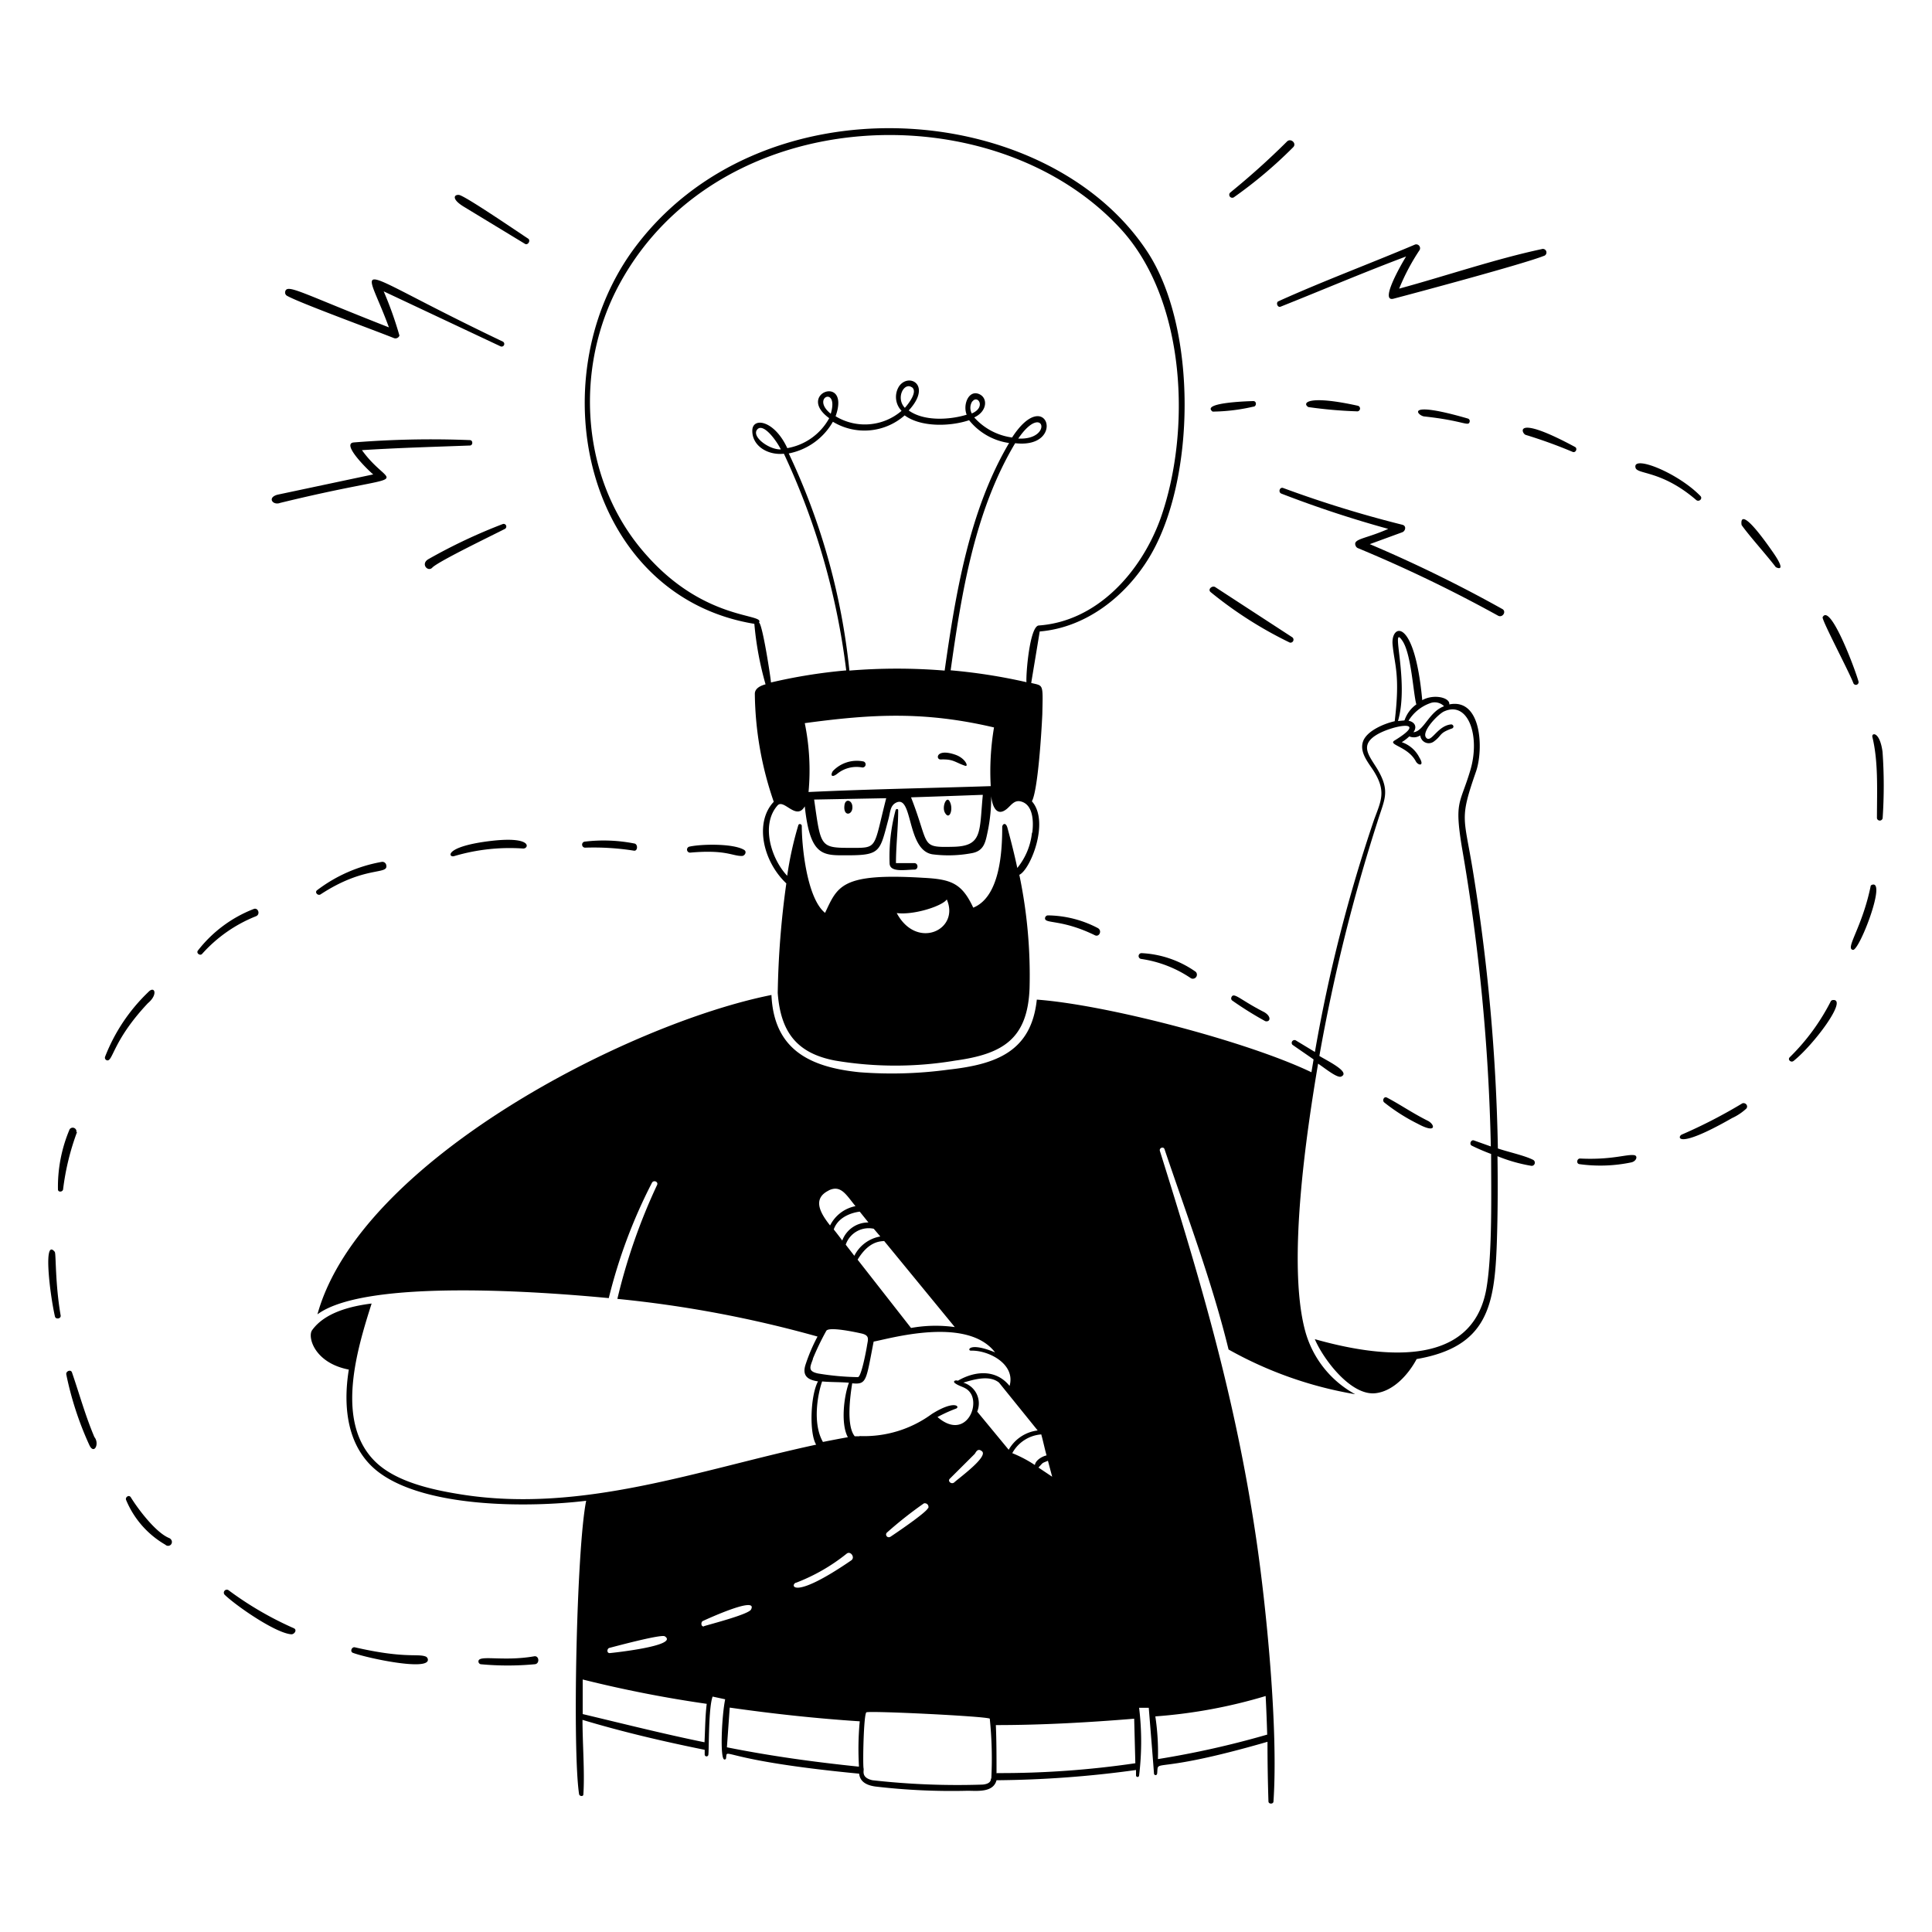
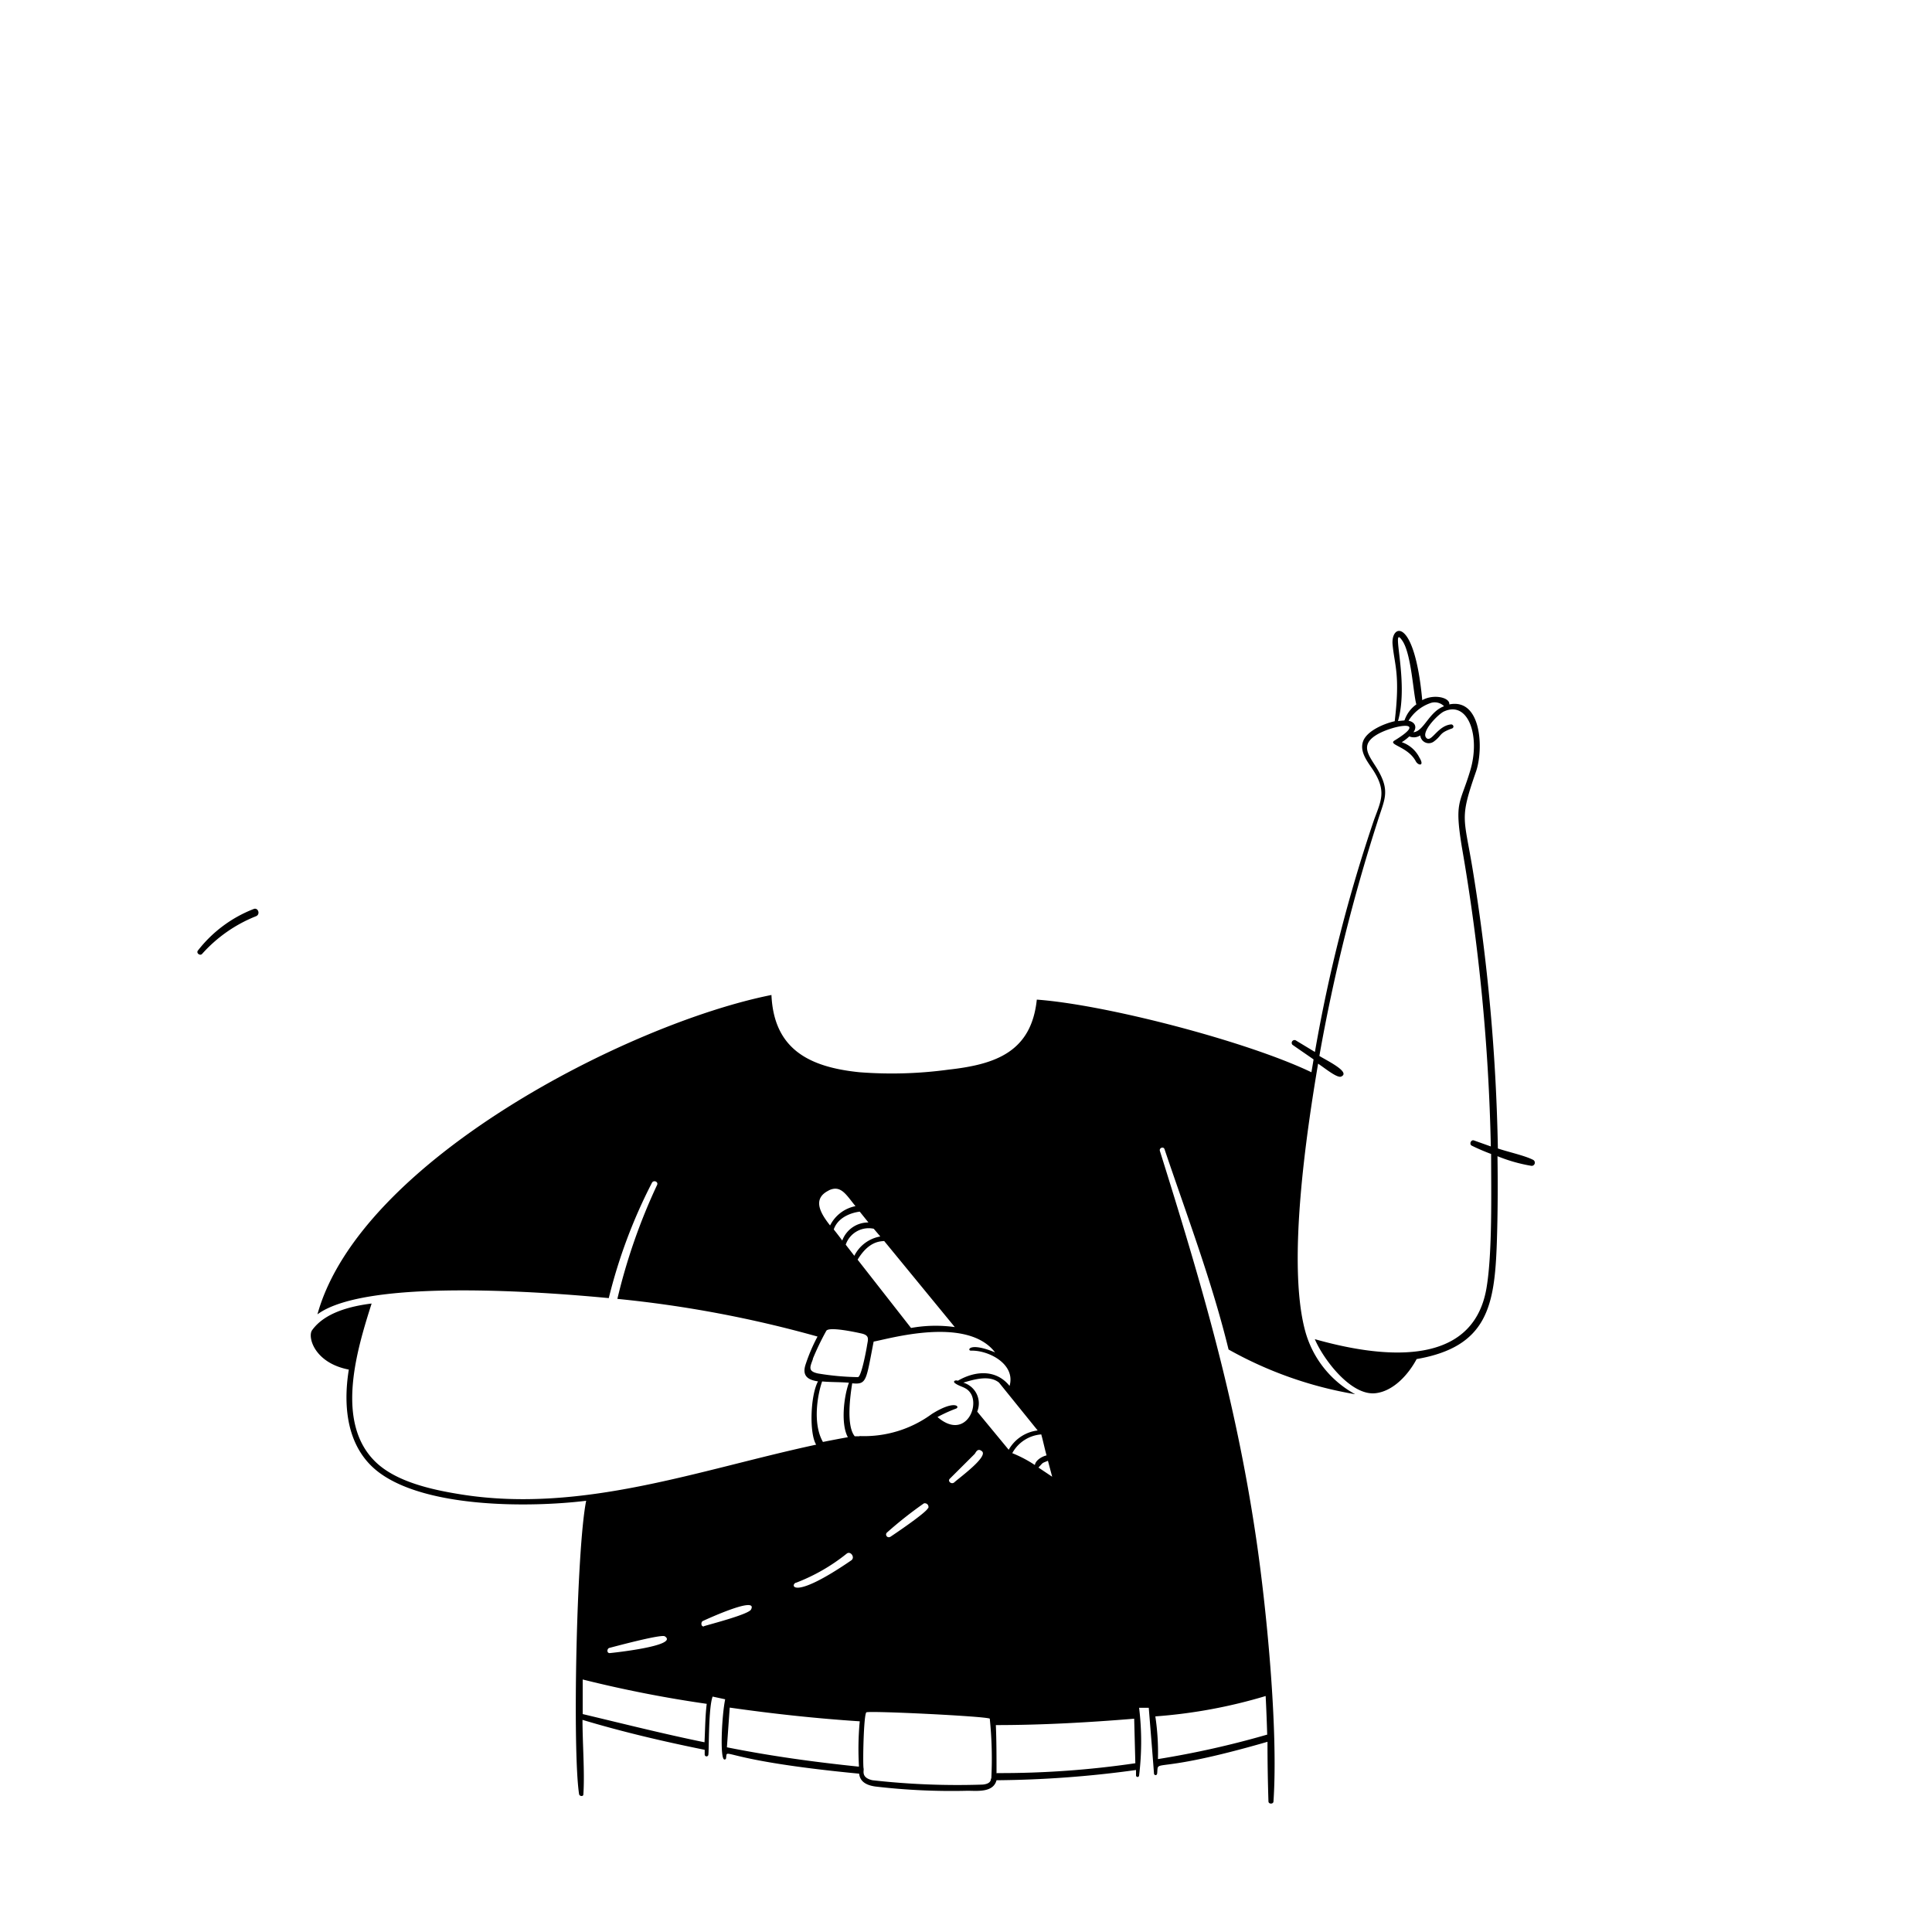
<svg xmlns="http://www.w3.org/2000/svg" viewBox="0 0 300 300" height="300" width="300">
  <g fill="#000000">
-     <path d="M130.005 120.15a4.755 4.755 0 0 1 3.9 -0.975 0.48 0.48 0 0 0 0.195 -0.93 5.13 5.13 0 0 0 -4.785 1.5c-0.42 0.705 -0.12 1.035 0.69 0.405zm17.4 4.2c-0.48 -0.72 -1.185 1.005 -0.66 1.875 0.735 1.275 1.38 -0.765 0.66 -1.875zm51.435 -76.725c6.51 -2.595 12.975 -5.355 19.5 -7.8 -0.3 0.465 -4.305 7.17 -1.95 6.555 3.315 -0.87 20.115 -5.37 23.295 -6.63a0.555 0.555 0 1 0 -0.3 -1.065c-7.065 1.5 -15 4.2 -22.125 6.135a33.525 33.525 0 0 1 3.18 -6 0.6 0.6 0 0 0 -0.69 -0.855c-7.08 3 -14.28 5.67 -21.285 8.835 -0.375 0.27 -0.06 0.99 0.375 0.825zM146.07 117.93c1.995 -0.075 2.16 0.42 3.78 0.975 0.615 0.225 0.09 -1.155 -1.5 -1.71 -3.03 -1.05 -3.09 0.765 -2.28 0.735zm117.315 -40.29c0.42 0.36 1.05 -0.195 0.66 -0.615 -3.54 -3.645 -10.62 -6.435 -10.08 -4.395 0.27 1.065 4.035 0.375 9.42 5.01zm25.2 28.17c-0.645 -2.25 -4.41 -12.18 -5.565 -9.975 -0.195 0.36 4.02 8.31 4.755 10.2a0.42 0.42 0 0 0 0.81 -0.225zM132.33 125.025c-0.165 -0.81 -1.065 -1.02 -1.2 0 -0.255 1.95 1.485 1.545 1.2 0zm156.255 -19.23v0.03zm-88.305 -6.015a0.465 0.465 0 0 0 0.405 -0.81l-12 -7.815c-0.48 -0.27 -1.185 0.36 -0.705 0.78a62.22 62.22 0 0 0 12.3 7.845zm10.23 -15.015a0.645 0.645 0 0 0 0.3 0.33 217.5 217.5 0 0 1 21.795 10.5c0.705 0.405 1.38 -0.66 0.66 -1.035a211.95 211.95 0 0 0 -20.565 -10.065l5.04 -1.845c0.495 -0.18 0.705 -1.005 0 -1.17a177.6 177.6 0 0 1 -18.48 -5.7c-0.555 -0.21 -0.825 0.66 -0.285 0.87a173.085 173.085 0 0 0 16.59 5.475c-3.555 1.59 -5.565 1.515 -5.055 2.64zM194.595 63.15c0.54 0 0.585 -0.885 0 -0.87 0 0 -8.265 0.165 -6.3 1.635a29.295 29.295 0 0 0 6.3 -0.765zm-17.385 85.755a18.54 18.54 0 0 1 7.725 3 0.63 0.63 0 0 0 0.735 -1.005 15.885 15.885 0 0 0 -8.37 -2.895 0.435 0.435 0 0 0 -0.09 0.9zm14.01 5.94a0.42 0.42 0 0 0 0.15 0.54 54.15 54.15 0 0 0 5.1 3.18c0.765 0.195 1.035 -0.705 -0.18 -1.41 -3.69 -1.875 -4.71 -3.165 -5.07 -2.31zM210.825 63c-7.815 -1.725 -8.685 -0.405 -7.665 0.21a69 69 0 0 0 7.5 0.66 0.435 0.435 0 0 0 0.165 -0.87zm17.385 2.475a0.405 0.405 0 0 0 -0.27 -0.48c-10.035 -2.91 -7.83 -0.45 -6.795 -0.33 6.255 0.675 6.855 1.635 7.065 0.81zm-86.235 68.55h-2.85c0 -2.745 0.345 -5.475 0.345 -8.22 0 -0.24 -0.345 -0.24 -0.405 0a28.08 28.08 0 0 0 -0.93 8.22c0 1.5 2.4 1.02 3.885 1.005 0.615 -0.03 0.585 -1.005 -0.045 -1.005zm49.605 -103.38a69.405 69.405 0 0 0 9.225 -7.785c0.6 -0.6 -0.405 -1.5 -0.99 -0.855a117.585 117.585 0 0 1 -8.76 7.875 0.465 0.465 0 0 0 0.525 0.765zm62.16 148.725c-1.2 -0.165 -3.465 0.765 -8.4 0.525 -0.48 0 -0.615 0.78 -0.105 0.87a23.535 23.535 0 0 0 8.07 -0.27c0.825 -0.18 1.065 -1.05 0.435 -1.125zM66 257.19c-1.26 -0.42 -3.315 0.345 -10.89 -1.395 -0.48 -0.12 -0.81 0.66 -0.315 0.855 2.085 0.795 12.345 3 11.61 0.885a0.57 0.57 0 0 0 -0.405 -0.345zm-39.69 -18.345c-2.1 -0.825 -4.86 -4.5 -6 -6.345 -0.285 -0.465 -0.93 0 -0.72 0.435a14.385 14.385 0 0 0 6.09 6.93 0.6 0.6 0 0 0 0.84 0 0.615 0.615 0 0 0 0 -0.855 0.63 0.63 0 0 0 -0.21 -0.165z" stroke-width="1.5" />
    <path d="M232.59 178.335A301.5 301.5 0 0 0 228.675 135c-1.365 -8.28 -2.07 -7.755 0.525 -15.21 1.185 -3.45 0.87 -11.415 -4.155 -10.41 0.15 -1.05 -2.385 -1.68 -4.2 -0.66 -1.2 -13.065 -4.905 -11.835 -4.605 -8.625s1.2 4.65 0.33 11.895c-1.665 0.375 -4.35 1.5 -4.92 3.15s0.765 3.21 1.605 4.5c2.04 3.21 1.215 4.65 0.12 7.62a238.245 238.245 0 0 0 -9.195 36.09l-3 -1.815a0.435 0.435 0 0 0 -0.48 0.705c1.095 0.765 2.175 1.5 3.27 2.265 -0.105 0.675 -0.225 1.335 -0.33 1.995 -10.005 -4.8 -31.905 -10.5 -42.645 -11.28 -0.855 8.16 -6.45 10.065 -13.725 10.875A65.175 65.175 0 0 1 133.5 166.5c-7.935 -0.795 -13.335 -3.63 -13.71 -12 -22.08 4.395 -63.87 25.71 -70.5 49.59 7.605 -5.61 35.325 -3.465 45.24 -2.52a81.315 81.315 0 0 1 6.705 -17.91c0.255 -0.48 1.035 -0.165 0.795 0.345a91.2 91.2 0 0 0 -6.165 17.685 180.81 180.81 0 0 1 31.08 5.85 27 27 0 0 0 -1.905 4.5c-0.465 1.65 0.45 2.235 1.98 2.46 -1.185 2.175 -1.38 8.07 -0.285 9.825 -18.105 3.885 -36.36 10.725 -55.155 7.725 -4.32 -0.69 -10.005 -1.89 -13.26 -5.04 -6.345 -6.15 -2.91 -17.385 -0.615 -24.6 -3.225 0.405 -7.26 1.38 -9.24 4.14 -0.735 1.005 0.3 5.07 5.7 6.12 -0.945 5.805 -0.3 12.39 4.875 16.11 7.5 5.415 23.355 5.31 31.98 4.26 -1.5 7.41 -2.145 38.865 -1.095 45.585 0.09 0.315 0.66 0.375 0.66 0 0.225 -3.39 -0.135 -7.905 -0.135 -11.565 6.24 1.875 12.6 3.36 18.975 4.65v0.735a0.285 0.285 0 0 0 0.57 0c0.105 -0.705 0 -7.245 0.66 -9l1.95 0.42c-0.525 2.505 -0.84 9.225 -0.135 9.345a0.225 0.225 0 0 0 0.27 -0.18c0.255 -1.845 -1.335 0.27 20.67 2.385 0.135 1.32 1.245 1.815 2.52 1.995a101.265 101.265 0 0 0 14.31 0.66c1.5 0 3.99 0.315 4.5 -1.635a166.23 166.23 0 0 0 21.66 -1.59v0.84a0.24 0.24 0 0 0 0.48 0 43.305 43.305 0 0 0 0 -10.5h1.5c0.27 3.39 0.555 6.795 0.81 10.185 0 0.315 0.45 0.405 0.495 0 0.225 -2.46 -1.125 0.375 17.13 -4.905q0 4.605 0.15 9.255c0 0.45 0.78 0.45 0.78 0 0.765 -11.295 -1.125 -30.45 -2.76 -41.31 -3.18 -21.33 -8.505 -39.39 -14.88 -59.7 -0.135 -0.465 0.555 -0.735 0.72 -0.27 3.48 10.32 7.35 20.49 9.945 31.11a60.84 60.84 0 0 0 19.665 6.945 15.93 15.93 0 0 1 -7.8 -9.945c-2.805 -10.59 0.3 -31.095 2.04 -41.385 1.065 0.705 3 2.31 3.6 1.995 1.5 -0.69 -2.28 -2.49 -3.405 -3.195a276 276 0 0 1 9 -36.3c1.08 -3.525 2.085 -4.74 0 -8.25 -1.245 -2.04 -2.7 -3.585 -0.33 -5.175s8.7 -2.745 3 0.75c-1.08 0.675 2.085 0.915 3.315 3.24 0.36 0.66 1.395 0.795 0.555 -0.585a4.815 4.815 0 0 0 -2.745 -2.4 6.75 6.75 0 0 0 1.17 -0.9 1.785 1.785 0 0 0 1.695 -0.15 1.5 1.5 0 0 0 0.3 0.72 1.32 1.32 0 0 0 1.86 0.195c1.29 -0.975 0.72 -1.26 2.775 -1.995a0.315 0.315 0 0 0 0.225 -0.3 0.36 0.36 0 0 0 -0.345 -0.33c-2.16 0.18 -3.12 3 -3.9 2.055s1.89 -3.66 2.775 -4.065c3.765 -1.725 5.67 3.81 4.095 9.12s-2.505 4.68 -1.32 11.925a308.295 308.295 0 0 1 4.5 46.5l-2.61 -0.93c-0.465 -0.18 -0.795 0.585 -0.345 0.81 0.975 0.48 1.965 0.9 3 1.29 0 5.835 0.21 15.36 -0.72 20.835 -2.19 12.78 -16.995 10.65 -26.655 7.92 1.305 3.09 5.625 8.88 9.48 8.385 2.76 -0.345 5.055 -2.91 6.33 -5.295 11.01 -1.905 12.105 -8.295 12.45 -18 0.15 -4.5 0.165 -9 0.105 -13.5a24.705 24.705 0 0 0 5.295 1.5 0.495 0.495 0 0 0 0.27 -0.915c-1.275 -0.675 -3.87 -1.23 -5.505 -1.785zm-69.87 48.48 0.66 2.49 -2.13 -1.425c0.81 -0.855 0.435 -0.615 1.5 -1.065zm-0.21 -0.825c-0.705 0.165 -1.71 0.75 -1.815 1.5a19.59 19.59 0 0 0 -3.51 -1.845 5.61 5.61 0 0 1 4.5 -2.91c0.315 1.125 0.54 2.265 0.825 3.255zm-14.25 -19.92a21.51 21.51 0 0 0 -6.795 0.135l-8.295 -10.605c1.74 -2.895 3.525 -2.835 4.125 -2.895zM136.695 192a5.565 5.565 0 0 0 -4.035 3l-1.335 -1.725a3.765 3.765 0 0 1 4.35 -2.475zM133.5 188.145l1.35 1.68a4.29 4.29 0 0 0 -4.065 2.805c-0.42 -0.585 -0.87 -1.155 -1.32 -1.725 0.855 -2.475 4.035 -2.76 4.035 -2.76zm-4.845 -3.285c1.935 -0.96 2.76 0.72 4.185 2.43a5.625 5.625 0 0 0 -3.945 3c-1.395 -1.77 -2.895 -4.11 -0.21 -5.43zm-2.445 26.145a41.13 41.13 0 0 1 2.085 -4.335c0.36 -0.75 4.875 0.255 5.595 0.42 1.215 0.33 0.87 0.945 0.72 1.98 -0.135 0.795 -0.87 4.74 -1.395 4.77a41.025 41.025 0 0 1 -6.21 -0.57c-1.635 -0.36 -1.2 -1.035 -0.765 -2.265zm1.5 3.51c1.365 0.12 2.745 0.075 4.11 0.195 -0.765 2.055 -1.305 6.36 -0.165 8.46 -1.29 0.225 -2.58 0.48 -3.87 0.735 -1.68 -2.925 -0.78 -7.56 -0.12 -9.405zm-4.08 31.245a29.235 29.235 0 0 0 7.83 -4.5c0.6 -0.51 1.38 0.585 0.72 1.035 -9.18 6.3 -9.495 3.81 -8.595 3.465zm-29.055 10.14c0.36 -0.09 8.085 -2.19 8.655 -1.815 2.325 1.5 -8.52 2.61 -8.58 2.61 -0.45 -0.03 -0.405 -0.645 -0.075 -0.795zm14.82 14.64c-6.315 -1.29 -12.615 -2.88 -18.915 -4.38v-5.37a190.755 190.755 0 0 0 19.26 3.78c-0.24 1.935 -0.24 3.93 -0.345 5.97zm-0.075 -18c-0.495 0.105 -0.51 -0.675 -0.195 -0.825s8.64 -4.005 7.5 -1.8c-0.33 0.75 -6.315 2.28 -7.305 2.595zm24 21.78c-6.84 -0.705 -13.71 -1.65 -20.445 -3l0.435 -6.165c6.705 0.96 13.5 1.695 20.19 2.13a46.275 46.275 0 0 0 -0.12 7.005zm0.105 -51.3h-0.705c-1.35 -1.65 -0.69 -6.345 -0.39 -8.22 2.28 0.225 2.145 -0.42 3.33 -6.48 2.28 -0.39 14.475 -4.035 18.855 1.68 -4.065 -1.68 -4.38 -0.27 -3.75 -0.27 2.745 -0.09 6.975 2.085 6 5.475 -2.055 -2.55 -5.235 -2.415 -8.025 -0.81 -0.48 -0.15 -0.765 0.12 -0.48 0.36 0.885 0.675 1.83 0.555 2.505 1.665 1.335 2.295 -1.125 7.14 -5.19 3.615a23.07 23.07 0 0 1 2.91 -1.32c0.615 -0.3 -0.255 -1.365 -3.78 0.84a17.76 17.76 0 0 1 -11.205 3.435zm17.91 2.76c0.165 -0.165 0.435 -1.035 1.155 -0.42 0.975 0.855 -3.615 4.17 -4.32 4.83 -0.435 0.36 -1.08 -0.195 -0.675 -0.585zm-7.245 8.415c-0.345 0.75 -5.265 4.065 -5.79 4.41s-0.96 -0.33 -0.54 -0.66a61.965 61.965 0 0 1 5.7 -4.5 0.57 0.57 0 0 1 0.69 0.72zm9.78 42c0 0.63 -0.63 0.855 -1.29 0.915a117.975 117.975 0 0 1 -17.1 -0.675c-1.83 -0.405 -1.29 -1.5 -1.38 -1.815 -0.15 -0.57 0 -8.46 0.435 -8.73s18.255 0.585 19.155 0.975a60.15 60.15 0 0 1 0.24 9.3zm-2.13 -57a3.36 3.36 0 0 0 -2.16 -4.5c1.605 -0.48 4.065 -1.23 5.55 0l6 7.425a6 6 0 0 0 -4.5 3zm3 56.175c0 -2.49 0 -4.98 -0.105 -7.5 7.17 0 14.325 -0.405 21.48 -0.99l0.18 6.915a143.85 143.85 0 0 1 -21.495 1.53zm41.79 -12c0.105 2.01 0.18 4.035 0.24 6h-0.075a141.54 141.54 0 0 1 -16.89 3.78 37.68 37.68 0 0 0 -0.405 -6.63 79.5 79.5 0 0 0 17.19 -3.18zm21.525 -151.5 -0.975 0.09c1.8 -6.255 -1.305 -15.39 0.69 -12.45 1.395 2.07 1.68 8.235 2.16 9.87a4.965 4.965 0 0 0 -1.815 2.415zm1.365 1.905c0.675 -0.84 0.33 -1.65 -0.705 -1.86a6.51 6.51 0 0 1 3.33 -2.715 2.025 2.025 0 0 1 2.19 0.465c-2.355 0.855 -3.12 3.885 -4.755 4.035zM39.39 141.15a20.235 20.235 0 0 0 -8.67 6.465c-0.285 0.39 0.345 0.855 0.66 0.51a22.2 22.2 0 0 1 8.325 -5.835c0.795 -0.27 0.375 -1.425 -0.315 -1.14z" stroke-width="1.5" />
-     <path d="M221.64 174c-2.415 -1.215 -4.365 -2.58 -6.285 -3.57 -0.45 -0.24 -0.765 0.45 -0.42 0.75a29.115 29.115 0 0 0 5.205 3.315c3.09 1.665 2.655 0.03 1.5 -0.495zM45.645 252.84a52.5 52.5 0 0 1 -10.155 -5.91 0.465 0.465 0 0 0 -0.585 0.72c1.725 1.665 7.815 5.91 10.305 6.12 0.48 0.045 0.975 -0.66 0.435 -0.93zm37.305 4.35c-4.995 0.87 -8.79 -0.33 -8.655 0.855a0.45 0.45 0 0 0 0.345 0.375 45 45 0 0 0 8.415 0c0.78 -0.075 0.675 -1.365 -0.105 -1.23zM244.575 69.405c-9.66 -5.205 -8.325 -2.085 -7.665 -1.875a75.24 75.24 0 0 1 7.29 2.64c0.48 0.195 0.795 -0.54 0.375 -0.765zm47.745 47.34c-0.435 -3.225 -1.755 -3 -1.575 -2.295 0.915 3.81 0.72 7.92 0.705 12.6a0.45 0.45 0 0 0 0.885 0 74.475 74.475 0 0 0 -0.015 -10.305zm-7.68 38.535a0.525 0.525 0 0 0 -0.33 0.15 33.375 33.375 0 0 1 -6.39 8.73c-0.405 0.375 0.195 0.915 0.6 0.57 3.135 -2.52 8.43 -9.6 6.12 -9.45zm6.06 -17.895a0.51 0.51 0 0 0 -0.21 0.135c-1.32 6.525 -4.035 9.795 -2.76 9.975 0.975 0.15 5.235 -10.86 2.97 -10.11zm-20.265 -55.86c1.14 1.635 3.825 4.59 5.31 6.54 0 0 1.89 1.05 -0.42 -2.28 -5.625 -8.1 -4.89 -4.275 -4.89 -4.26zm0.135 89.79a79.32 79.32 0 0 1 -9.42 4.86c-0.705 0.3 -0.975 2.46 7.785 -2.55a8.43 8.43 0 0 0 2.25 -1.5c0.315 -0.45 -0.15 -0.945 -0.615 -0.81zM23.025 154.05a27.855 27.855 0 0 0 -6.705 10.035 0.42 0.42 0 0 0 0.225 0.54c1.005 0.405 0.825 -2.91 6.42 -8.85 1.635 -1.365 1.035 -2.775 0.06 -1.725zM72 32.085l9.51 5.775c0.45 0.285 0.945 -0.51 0.495 -0.81 -1.395 -0.9 -9.75 -6.63 -10.725 -6.78 -0.78 -0.09 -1.215 0.63 0.72 1.815zm-1.5 100.86a30.3 30.3 0 0 1 10.755 -1.185c0.915 0 1.5 -2.055 -5.595 -1.11 -6.66 0.885 -6.06 2.535 -5.16 2.295zm8.055 -51.405a0.42 0.42 0 0 0 -0.45 -0.18 84.66 84.66 0 0 0 -11.52 5.43c-1.38 0.735 -0.12 2.13 0.57 1.32 1.035 -1.005 9.36 -5.01 11.28 -6a0.42 0.42 0 0 0 0.12 -0.57zm12.3 50.085a40.005 40.005 0 0 1 7.575 0.465c0.57 0.105 0.66 -0.9 0.15 -1.095a24.585 24.585 0 0 0 -7.83 -0.3 0.465 0.465 0 0 0 -0.345 0.57 0.465 0.465 0 0 0 0.45 0.36zm16.215 -0.165a0.465 0.465 0 0 0 0.165 0.93c5.49 -0.48 6.465 0.54 7.965 0.525 0.45 0 0.825 -0.66 0.345 -0.945 -1.695 -1.02 -6.63 -0.915 -8.475 -0.51z" stroke-width="1.5" />
-     <path d="M117.135 96.87a49.755 49.755 0 0 0 1.74 9.39c-0.66 0.18 -1.68 0.57 -1.665 1.5A52.785 52.785 0 0 0 120.15 124.5c-3 3.15 -1.74 9.195 1.95 12.675a137.28 137.28 0 0 0 -1.335 17.01c0.45 6.12 3 9.375 8.91 10.5a56.145 56.145 0 0 0 18.675 0c7.395 -1.02 11.22 -3.375 11.52 -11.235a76.305 76.305 0 0 0 -1.59 -17.61c1.71 -0.78 4.755 -8.265 1.95 -11.415 0.945 -1.725 1.5 -10.86 1.62 -13.5 0.105 -4.86 0.195 -4.395 -1.725 -4.875 0.435 -2.64 0.885 -5.31 1.32 -7.995 7.2 -0.6 13.365 -5.475 17.01 -11.505 7.26 -12 7.5 -35.7 -0.345 -47.535 -15.75 -23.805 -60.39 -27.105 -79.95 0 -14.64 20.46 -7.005 53.58 18.975 57.855zm22.11 44.91c2.64 0.345 7.065 -1.08 7.77 -2.115 2.07 4.725 -4.68 7.905 -7.77 2.115zm21 -12.48a10.365 10.365 0 0 1 -2.28 5.475c-0.435 -2.055 -0.96 -4.125 -1.5 -6.12 -0.27 -1.125 -0.84 -0.675 -0.84 -0.24 0 3.78 -0.345 10.845 -4.5 12.525 -1.77 -3.795 -3.42 -4.41 -7.74 -4.635 -12.78 -0.78 -13.305 1.29 -15.27 5.445 -2.805 -2.25 -3.615 -10.245 -3.615 -13.5 0 -0.3 -0.45 -0.42 -0.54 -0.105a54.24 54.24 0 0 0 -1.725 7.845c-2.46 -2.58 -4.155 -7.92 -1.5 -10.92 0.99 -1.095 2.91 2.445 4.23 0.135 0.84 7.905 2.895 7.605 6.645 7.605 5.145 0 5.01 -0.615 6.33 -5.55 0.315 -1.155 0.27 -2.07 1.095 -2.565 2.79 -1.605 1.65 7.335 5.775 7.965a19.5 19.5 0 0 0 6 -0.165c2.055 -0.33 2.22 -1.8 2.595 -3.555a26.325 26.325 0 0 0 0.51 -5.31c0.135 1.365 0.78 3.39 2.49 1.92 0.63 -0.555 1.125 -1.335 2.07 -1.11 2.025 0.465 2.025 3.3 1.815 4.86zM129.33 65.49a9.45 9.45 0 0 0 11.145 -0.99c2.55 1.875 7.11 1.725 10.005 0.75a9.69 9.69 0 0 0 6.21 3.54c-6.21 10.5 -8.325 23.505 -10.005 35.34a90.165 90.165 0 0 0 -14.79 0 103.38 103.38 0 0 0 -9.42 -33.72 10.11 10.11 0 0 0 6.855 -4.92zm-0.33 -1.245c-3.195 -2.55 1.32 -4.38 0 0zm12.585 -4.125c0.99 0.675 -0.54 2.61 -1.08 3.21 -1.455 -1.545 -0.12 -3.99 1.05 -3.21zm9.42 2.205c0.825 -1.065 2.145 0.93 -0.105 1.875a1.83 1.83 0 0 1 0.075 -1.875zm3.345 50.625a41.295 41.295 0 0 0 -0.51 9.12c-9.435 0.315 -18.87 0.465 -28.29 0.915a36.525 36.525 0 0 0 -0.585 -10.695c10.605 -1.44 18.645 -1.845 29.355 0.66zm-1.74 10.5c-0.555 5.745 0 7.95 -4.635 8.04 -5.175 0.12 -3.555 -0.15 -6.51 -7.68q5.535 -0.18 11.115 -0.39zm-15 0.495c-2.055 8.01 -1.2 7.71 -5.745 7.71s-4.425 -0.3 -5.445 -7.5zm-41.355 -79.95c15.45 -28.275 58.11 -29.805 77.745 -8.475 10.215 11.1 11.025 31.5 6.165 45.105 -3 8.19 -9.78 15.855 -18.87 16.5 -1.41 0.12 -2.01 7.605 -1.905 8.805a86.595 86.595 0 0 0 -11.775 -1.845c1.695 -12 3.705 -24.705 10.02 -35.265 8.04 0.93 4.935 -9.225 -0.48 -0.885a9.585 9.585 0 0 1 -5.88 -3.12c1.995 -0.9 2.175 -3 0.78 -3.615 -1.635 -0.72 -2.58 1.635 -1.95 3.195 -2.655 0.81 -6.645 1.05 -9 -0.66 3.675 -3.975 0 -5.91 -1.5 -3.75a3.105 3.105 0 0 0 0.39 3.81 8.745 8.745 0 0 1 -10.245 0.84c2.37 -6.645 -6.27 -3.525 -0.99 0.3a9.21 9.21 0 0 1 -6.51 4.65c-2.025 -4.365 -5.37 -4.83 -5.43 -2.775 -0.075 2.37 2.325 3.915 4.905 3.645A111.27 111.27 0 0 1 131.4 104.1a82.785 82.785 0 0 0 -11.685 1.875c0 -0.45 -1.29 -9 -1.86 -9.315 0.945 -1.41 -8.295 -0.255 -17.25 -10.215 -10.47 -11.445 -11.64 -29.16 -4.35 -42.45zm61.86 24.105c3.945 -5.805 5.565 0.27 0 0zm-36.87 1.68c-1.755 0.09 -4.59 -1.95 -3.675 -3.075s2.97 1.65 3.675 3.075z" stroke-width="1.5" />
-     <path d="M162.72 142.14a0.465 0.465 0 0 0 -0.45 0.465c0 0.87 2.595 0.105 7.755 2.625 0.66 0.33 1.185 -0.75 0.405 -1.14a17.085 17.085 0 0 0 -7.71 -1.95zM8.535 194.43c-1.89 -2.43 -0.78 6.63 0 10.005 0.12 0.48 0.96 0.345 0.885 -0.165 -0.855 -4.89 -0.72 -9.6 -0.9 -9.81zm3.33 -18.63a0.585 0.585 0 0 0 -1.05 -0.45A22.83 22.83 0 0 0 9 184.695c0 0.465 0.72 0.42 0.795 0a39 39 0 0 1 2.16 -8.895zm-0.69 37.305c-0.18 -0.51 -0.96 -0.195 -0.885 0.3a50.52 50.52 0 0 0 3.555 10.92c0.735 1.68 1.665 -0.12 0.81 -1.185 -1.395 -3.285 -2.325 -6.675 -3.48 -10.035zm48.12 -79.275a23.28 23.28 0 0 0 -10.05 4.395c-0.435 0.315 0.09 0.915 0.525 0.66 6.855 -4.5 10.5 -3 10.215 -4.5a0.615 0.615 0 0 0 -0.69 -0.555zM43.5 78.09c21.765 -5.31 17.37 -1.68 12.705 -8.19 5.58 -0.36 11.16 -0.51 16.755 -0.72 0.48 0 0.525 -0.825 0 -0.84a150.165 150.165 0 0 0 -18 0.36c-2.145 0.15 2.55 4.65 3 4.965l-14.865 3.15c-1.665 0.45 -0.72 1.71 0.405 1.275zM61.17 52.5a0.66 0.66 0 0 0 0.855 -0.39 56.37 56.37 0 0 0 -2.445 -6.87l18.135 8.535a0.405 0.405 0 0 0 0.36 -0.735c-24.585 -11.73 -21.675 -13.125 -17.685 -2.205 -13.755 -5.385 -15.855 -6.84 -16.11 -5.52a0.585 0.585 0 0 0 0.315 0.63c1.98 1.11 13.56 5.34 16.575 6.555z" stroke-width="1.5" />
  </g>
</svg>